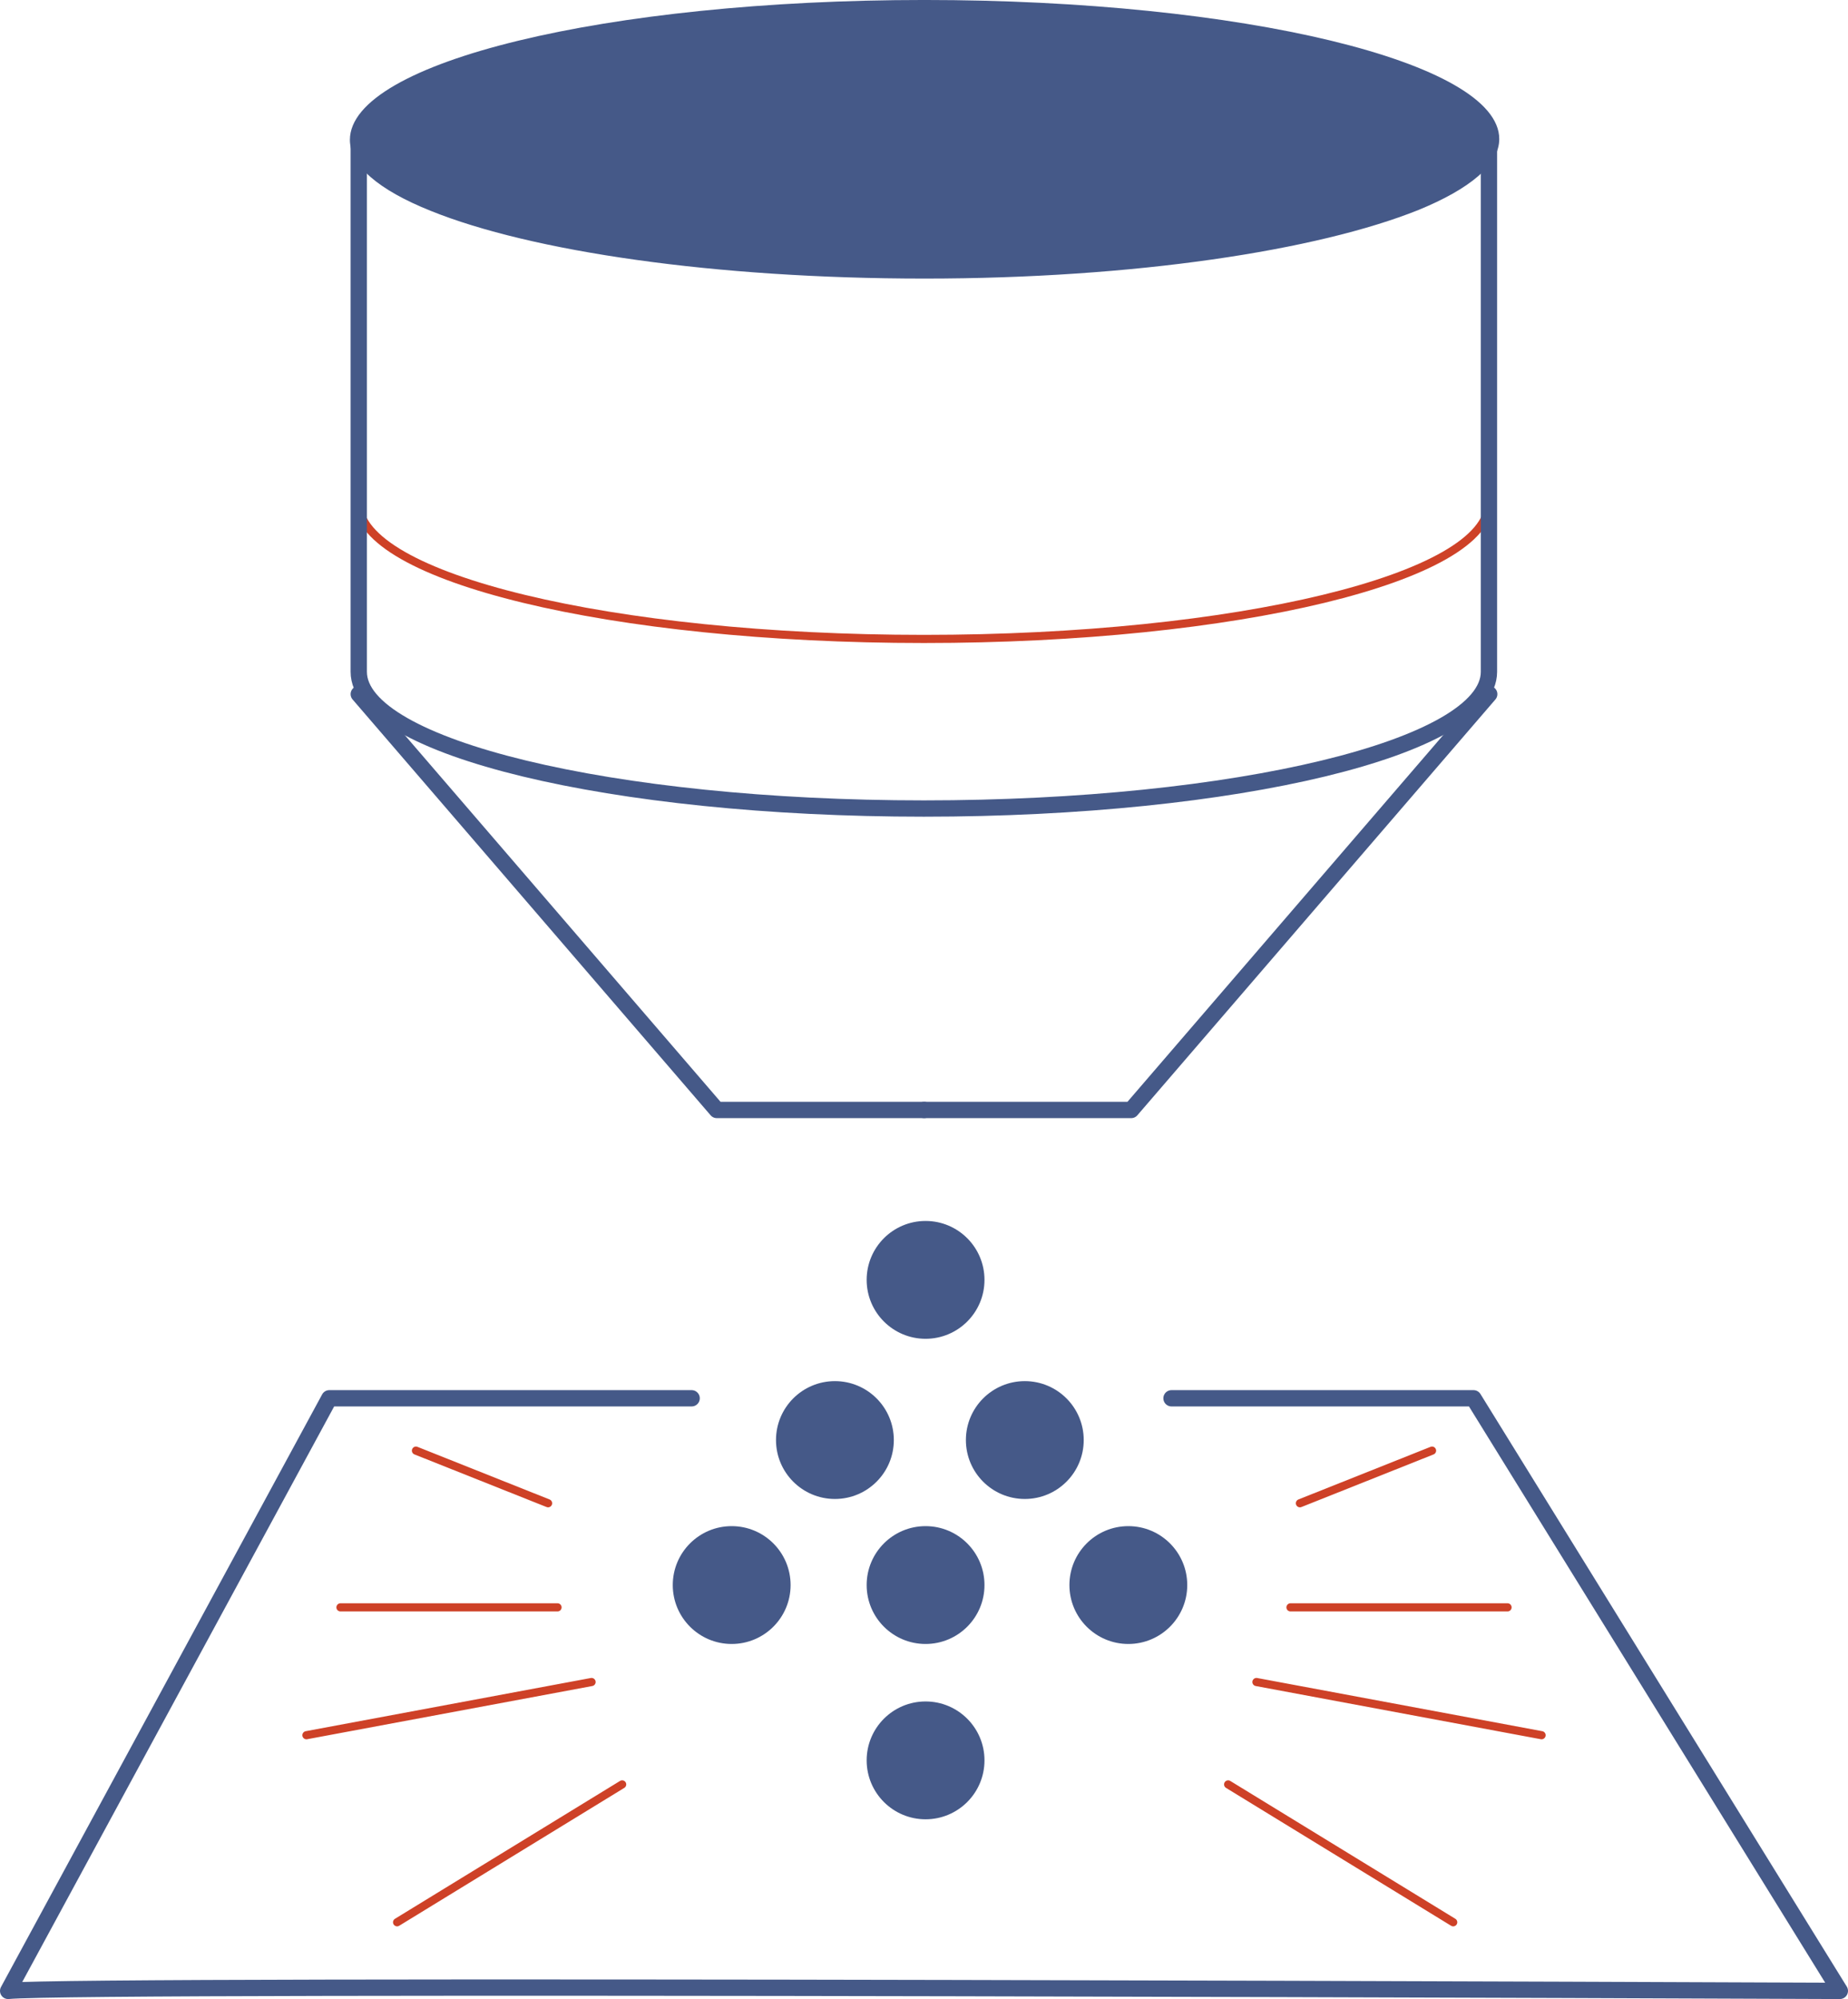
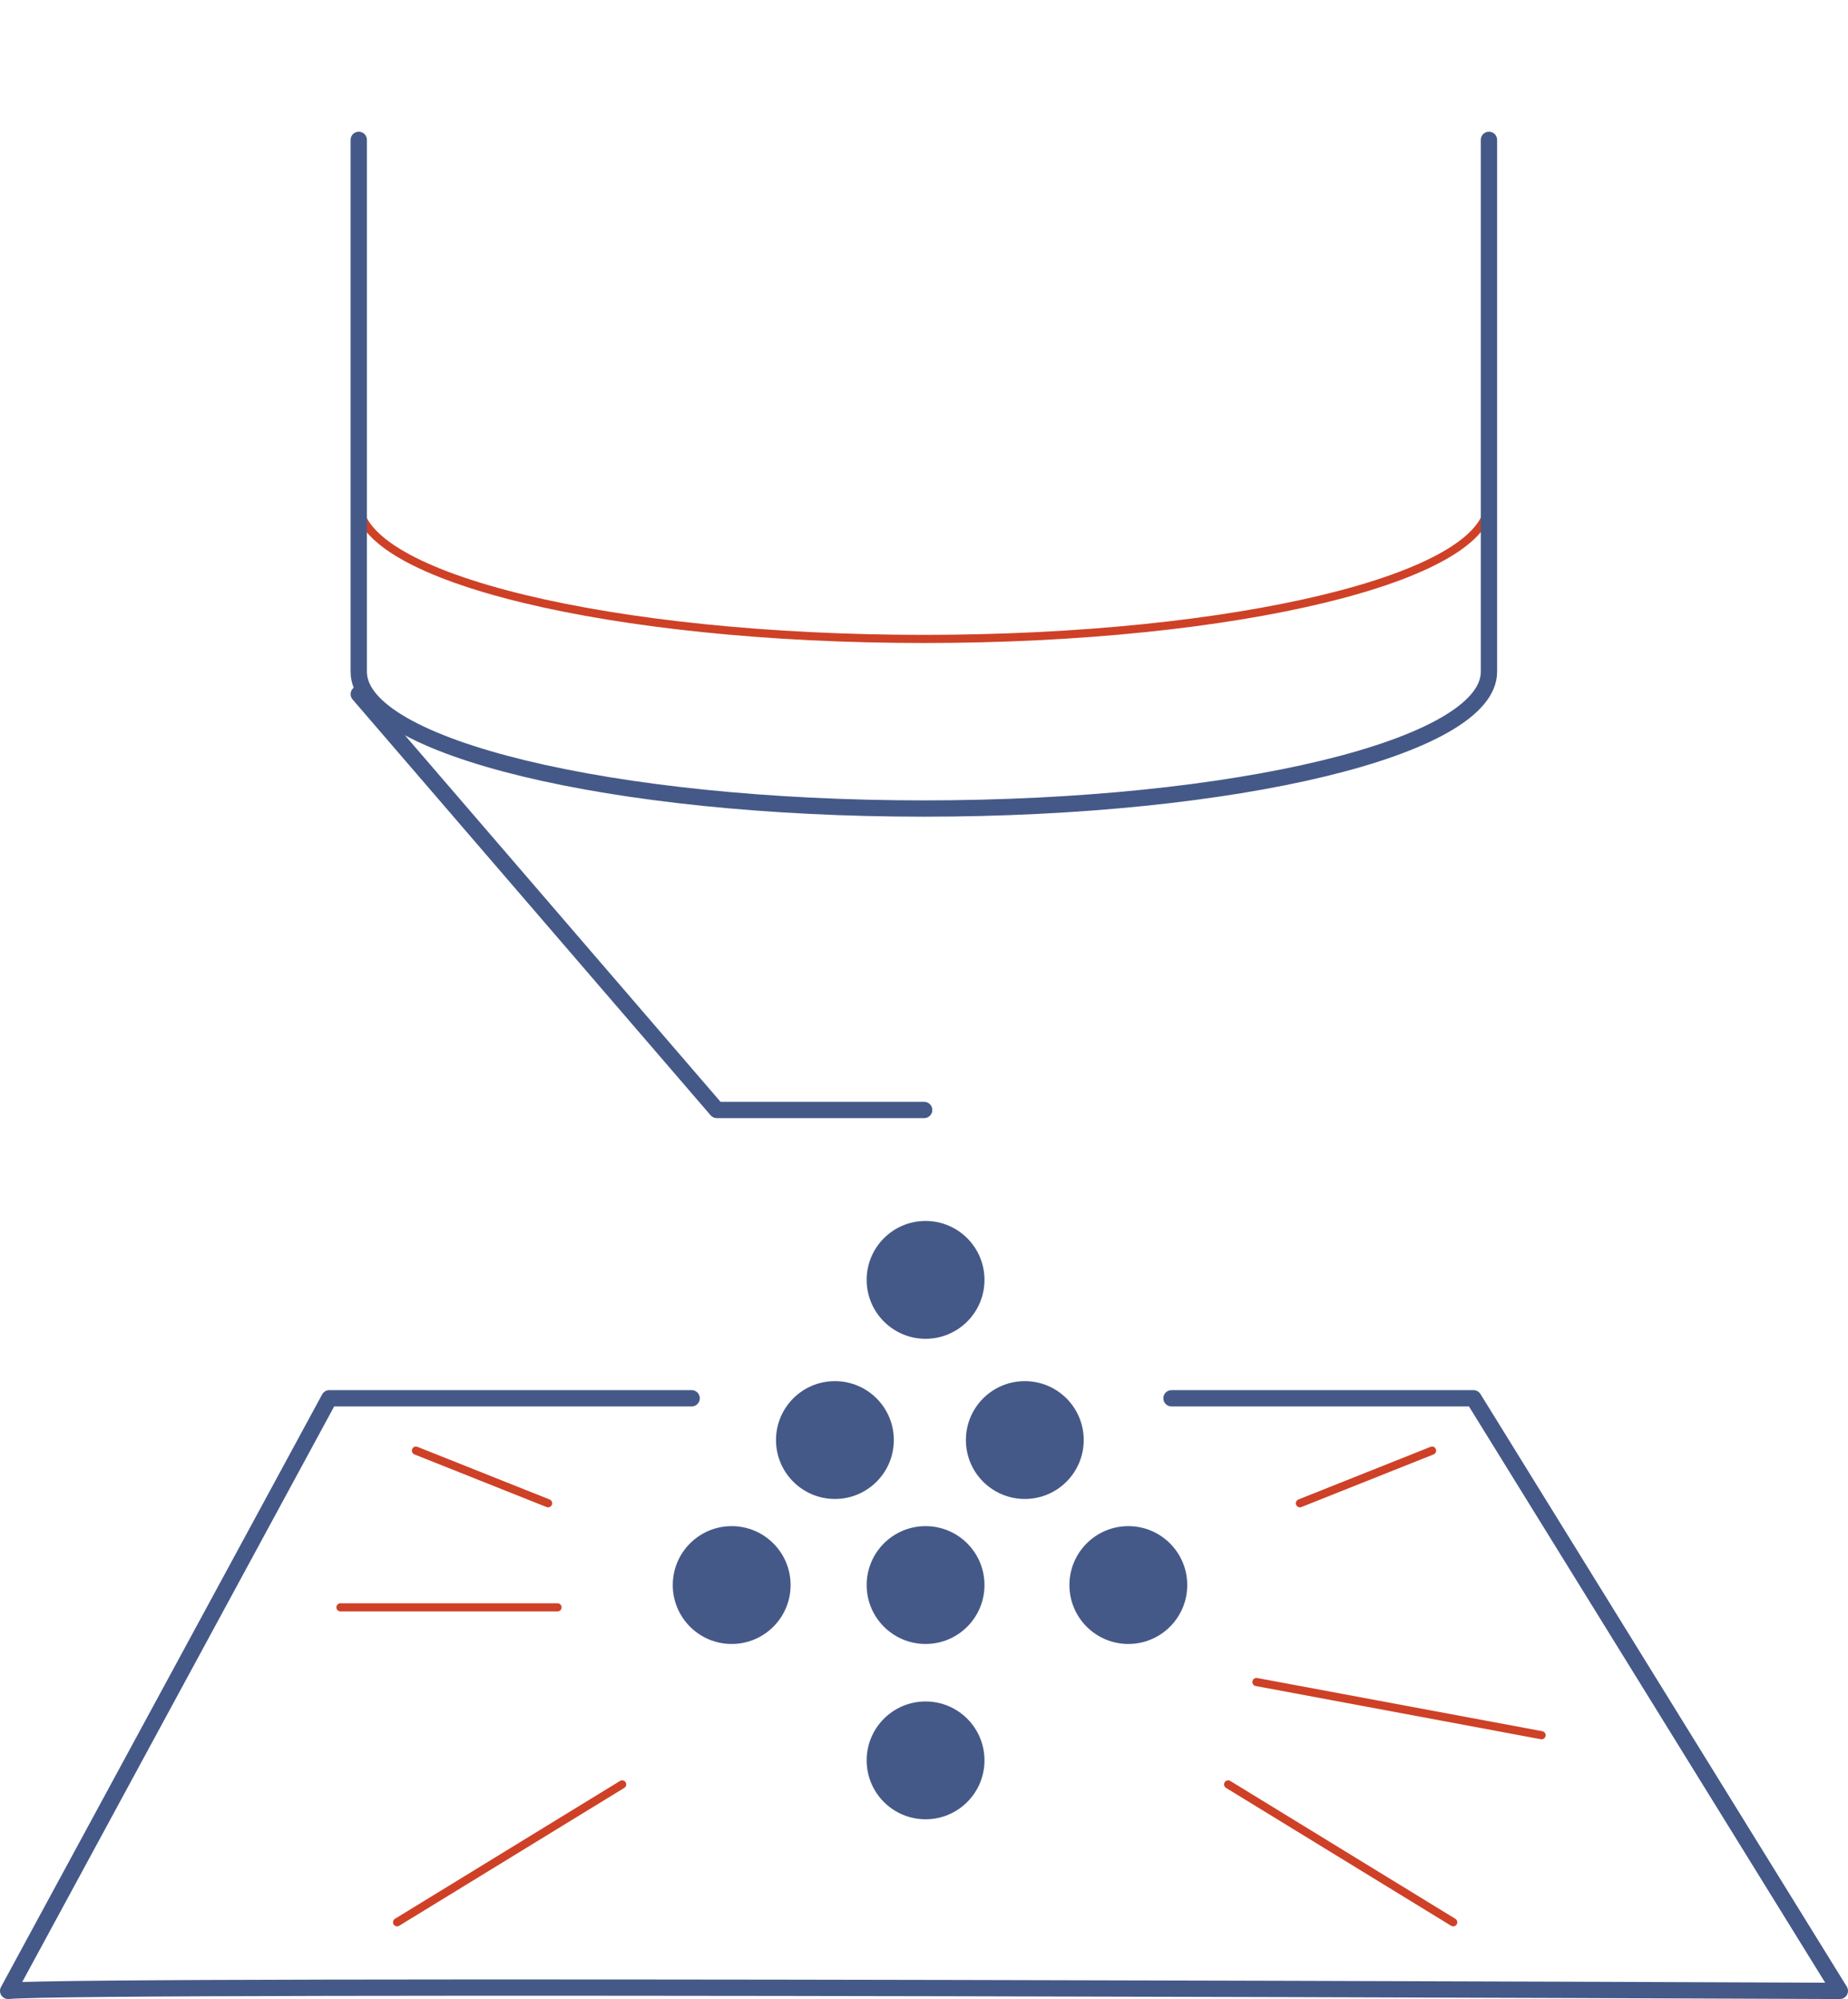
<svg xmlns="http://www.w3.org/2000/svg" width="113.335" height="122.586" viewBox="0 0 113.335 122.586">
  <g id="Surface_Treatment" transform="translate(0.5)">
    <circle id="Ellipse_487" data-name="Ellipse 487" cx="3.613" cy="3.613" r="3.613" transform="translate(52.651 74.872)" fill="#455988" />
    <circle id="Ellipse_488" data-name="Ellipse 488" cx="3.613" cy="3.613" r="3.613" transform="translate(52.651 93.586)" fill="#455988" />
    <circle id="Ellipse_489" data-name="Ellipse 489" cx="3.613" cy="3.613" r="3.613" transform="translate(52.651 104.337)" fill="#455988" />
    <circle id="Ellipse_490" data-name="Ellipse 490" cx="3.613" cy="3.613" r="3.613" transform="translate(47.091 84.694)" fill="#455988" />
    <circle id="Ellipse_491" data-name="Ellipse 491" cx="3.613" cy="3.613" r="3.613" transform="translate(40.76 93.586)" fill="#455988" />
    <circle id="Ellipse_492" data-name="Ellipse 492" cx="3.613" cy="3.613" r="3.613" transform="translate(58.737 84.694)" fill="#455988" />
    <circle id="Ellipse_493" data-name="Ellipse 493" cx="3.613" cy="3.613" r="3.613" transform="translate(65.086 93.586)" fill="#455988" />
    <path id="Path_5074" data-name="Path 5074" d="M115.8,28.67c0,4.63-15.522,8.383-34.656,8.383S46.47,33.3,46.47,28.67" transform="translate(-24.985 2.128)" fill="none" stroke="#ce4127" stroke-linecap="round" stroke-linejoin="round" stroke-width="0.5" />
    <path id="Path_5075" data-name="Path 5075" d="M76.137,60H53.916L34.22,96.34c4.63-.456,112.335,0,112.335,0L124.088,60H105.567" transform="translate(-34.22 25.746)" fill="none" stroke="#455988" stroke-linecap="round" stroke-linejoin="round" stroke-width="1" />
    <line id="Line_827" data-name="Line 827" x1="8.103" y1="3.227" transform="translate(25.01 88.956)" fill="none" stroke="#ce4127" stroke-linecap="round" stroke-linejoin="round" stroke-width="0.5" />
    <line id="Line_828" data-name="Line 828" x1="13.312" transform="translate(20.38 98.567)" fill="none" stroke="#ce4127" stroke-linecap="round" stroke-linejoin="round" stroke-width="0.5" />
-     <line id="Line_829" data-name="Line 829" x1="17.486" y2="3.262" transform="translate(18.293 103.145)" fill="none" stroke="#ce4127" stroke-linecap="round" stroke-linejoin="round" stroke-width="0.5" />
    <line id="Line_830" data-name="Line 830" x1="13.803" y2="8.454" transform="translate(23.853 109.424)" fill="none" stroke="#ce4127" stroke-linecap="round" stroke-linejoin="round" stroke-width="0.5" />
    <line id="Line_831" data-name="Line 831" x2="13.803" y2="8.454" transform="translate(74.82 109.424)" fill="none" stroke="#ce4127" stroke-linecap="round" stroke-linejoin="round" stroke-width="0.5" />
    <line id="Line_832" data-name="Line 832" y1="3.227" x2="8.103" transform="translate(79.222 88.956)" fill="none" stroke="#ce4127" stroke-linecap="round" stroke-linejoin="round" stroke-width="0.5" />
-     <line id="Line_833" data-name="Line 833" x2="13.312" transform="translate(78.643 98.567)" fill="none" stroke="#ce4127" stroke-linecap="round" stroke-linejoin="round" stroke-width="0.5" />
    <line id="Line_834" data-name="Line 834" x2="17.486" y2="3.262" transform="translate(76.556 103.145)" fill="none" stroke="#ce4127" stroke-linecap="round" stroke-linejoin="round" stroke-width="0.5" />
    <path id="Path_5076" data-name="Path 5076" d="M115.793,16V48.622c0,4.63-15.522,8.383-34.656,8.383S46.48,53.252,46.48,48.622V16" transform="translate(-24.978 -7.424)" fill="none" stroke="#455988" stroke-linecap="round" stroke-linejoin="round" stroke-width="1" />
-     <path id="Path_5077" data-name="Path 5077" d="M111.712,23.983c3.122-1.28,4.946-2.771,4.946-4.35,0-4.718-15.785-8.524-35.253-8.524S46.17,14.916,46.17,19.686c0,1.578,1.754,3.069,4.946,4.35,6.156,2.49,17.416,4.157,30.289,4.157S105.5,26.474,111.712,23.983Z" transform="translate(-25.211 -11.11)" fill="#455988" />
    <path id="Path_5078" data-name="Path 5078" d="M46.48,35.38l21.958,25.5H81.154" transform="translate(-24.978 7.186)" fill="none" stroke="#455988" stroke-linecap="round" stroke-linejoin="round" stroke-width="1" />
-     <path id="Path_5079" data-name="Path 5079" d="M100.906,35.38l-21.958,25.5H66.25" transform="translate(-10.074 7.186)" fill="none" stroke="#455988" stroke-linecap="round" stroke-linejoin="round" stroke-width="1" />
  </g>
</svg>